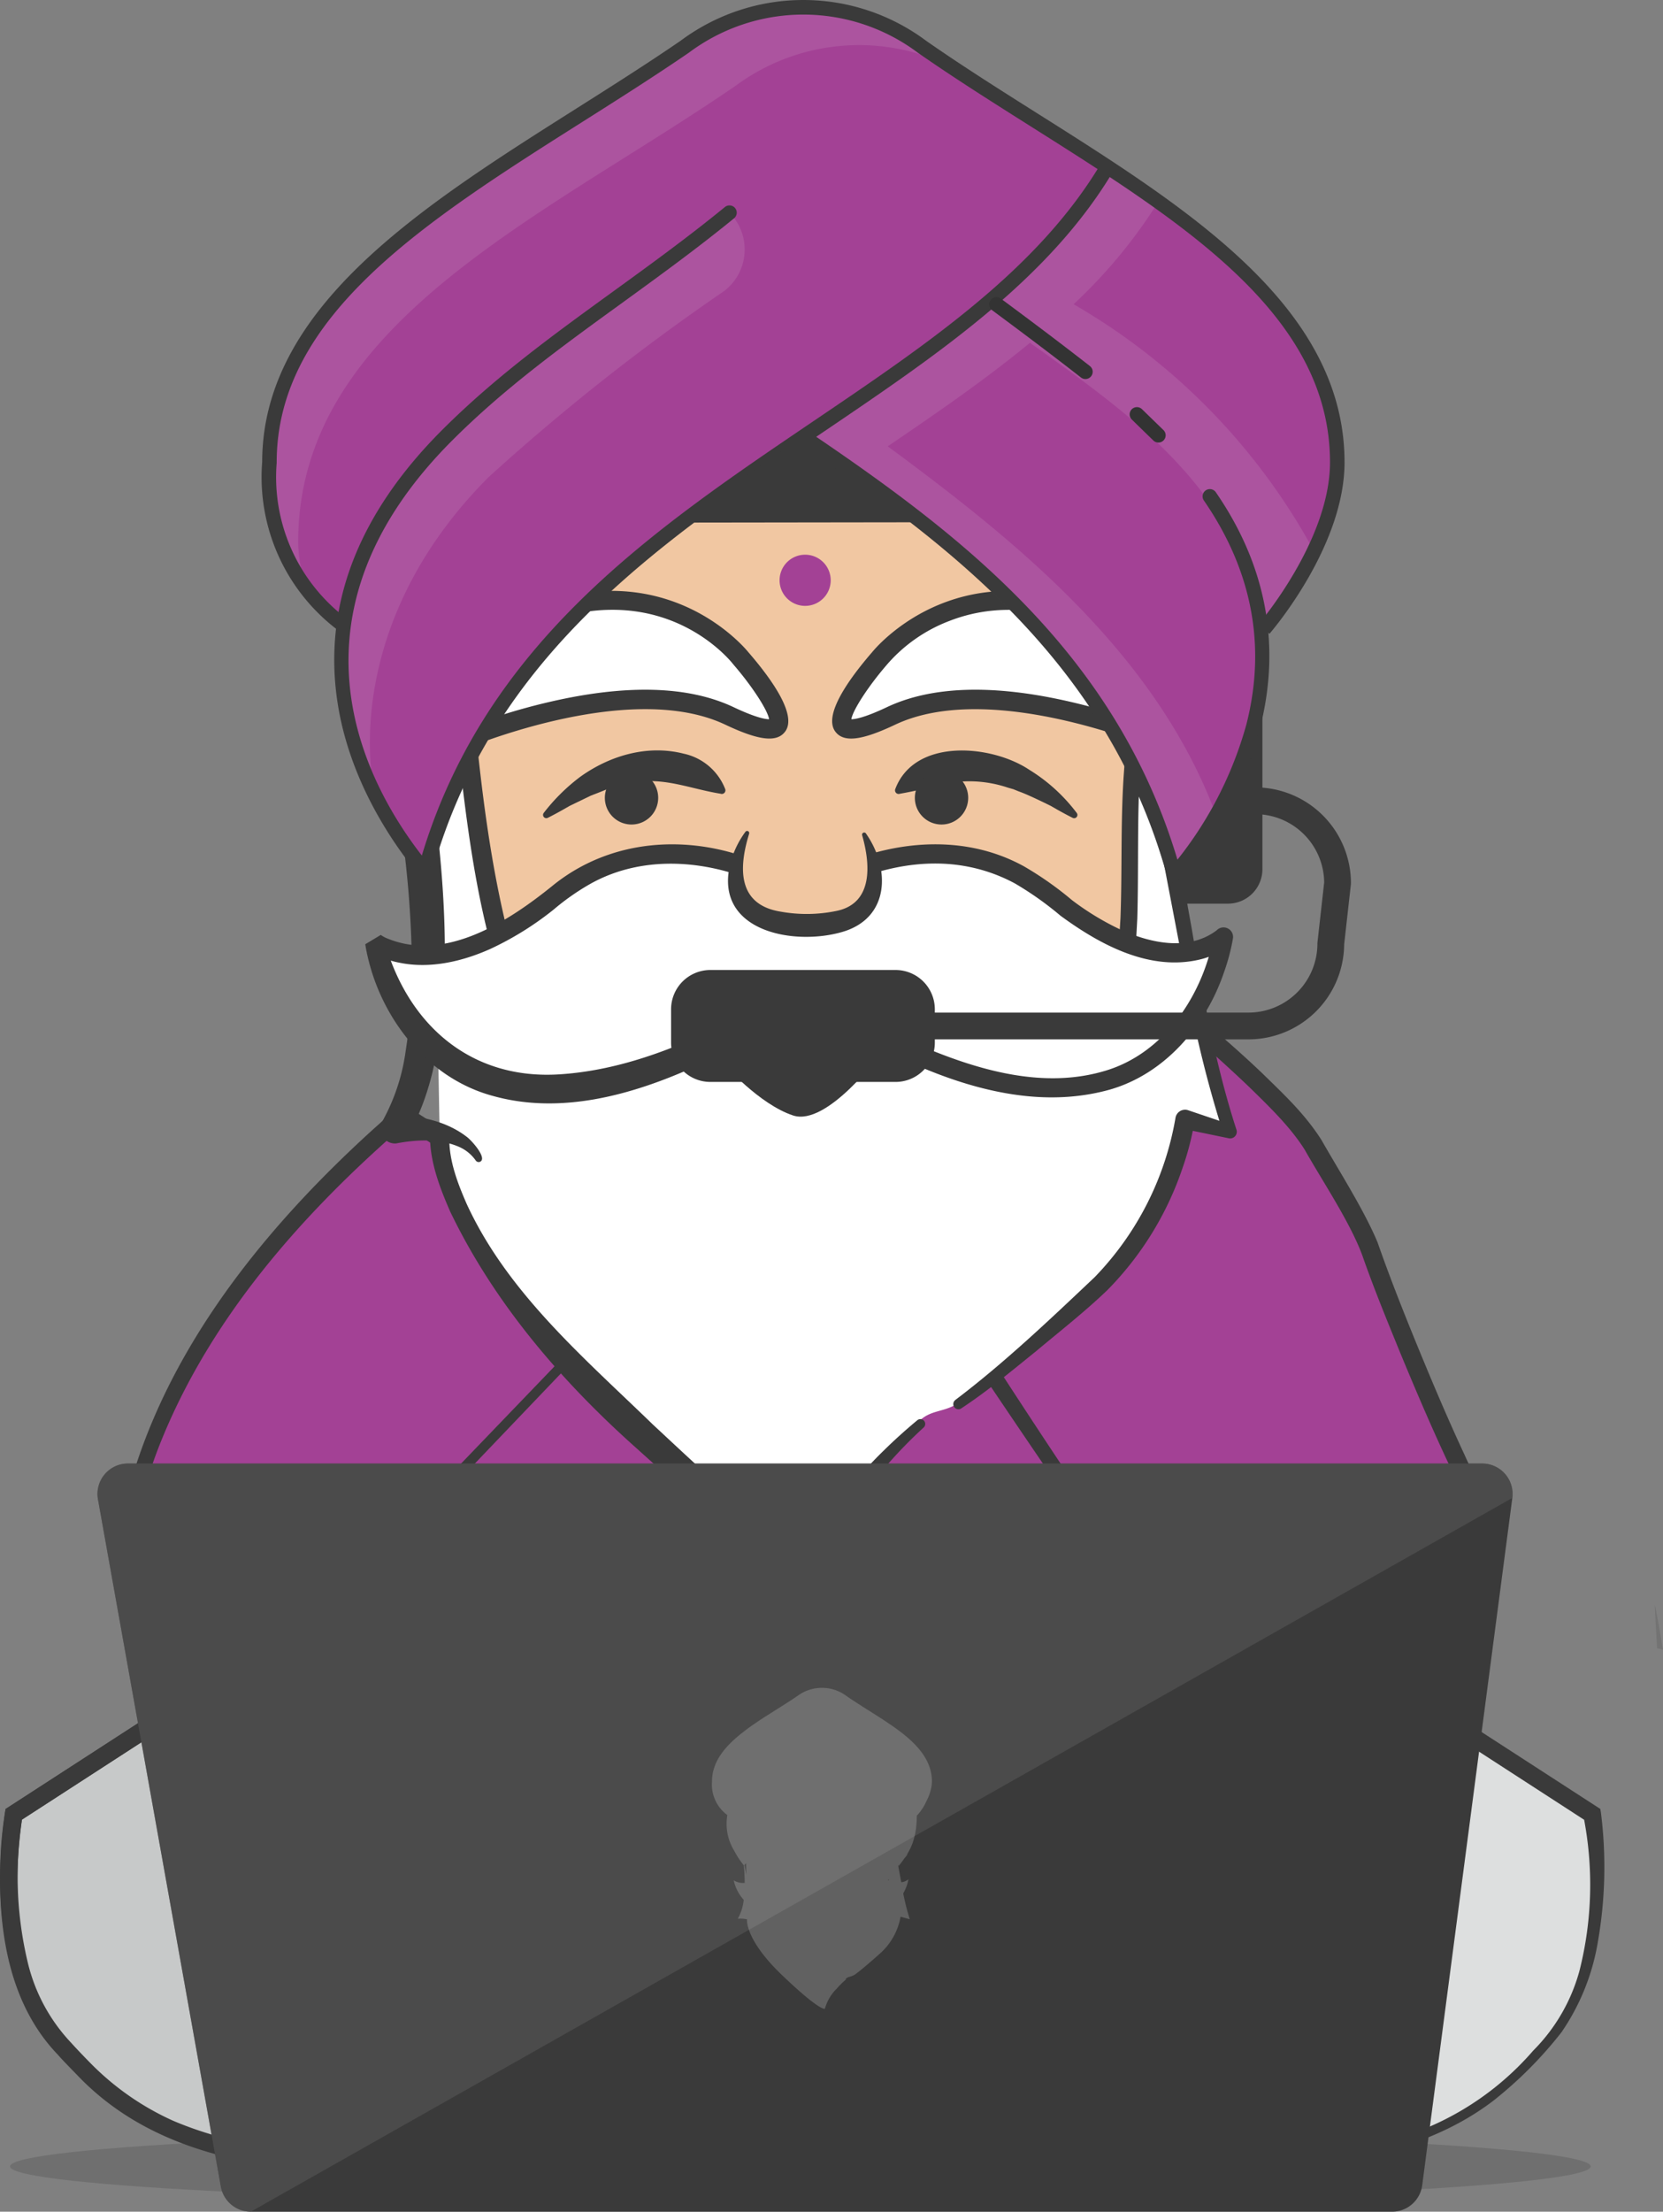
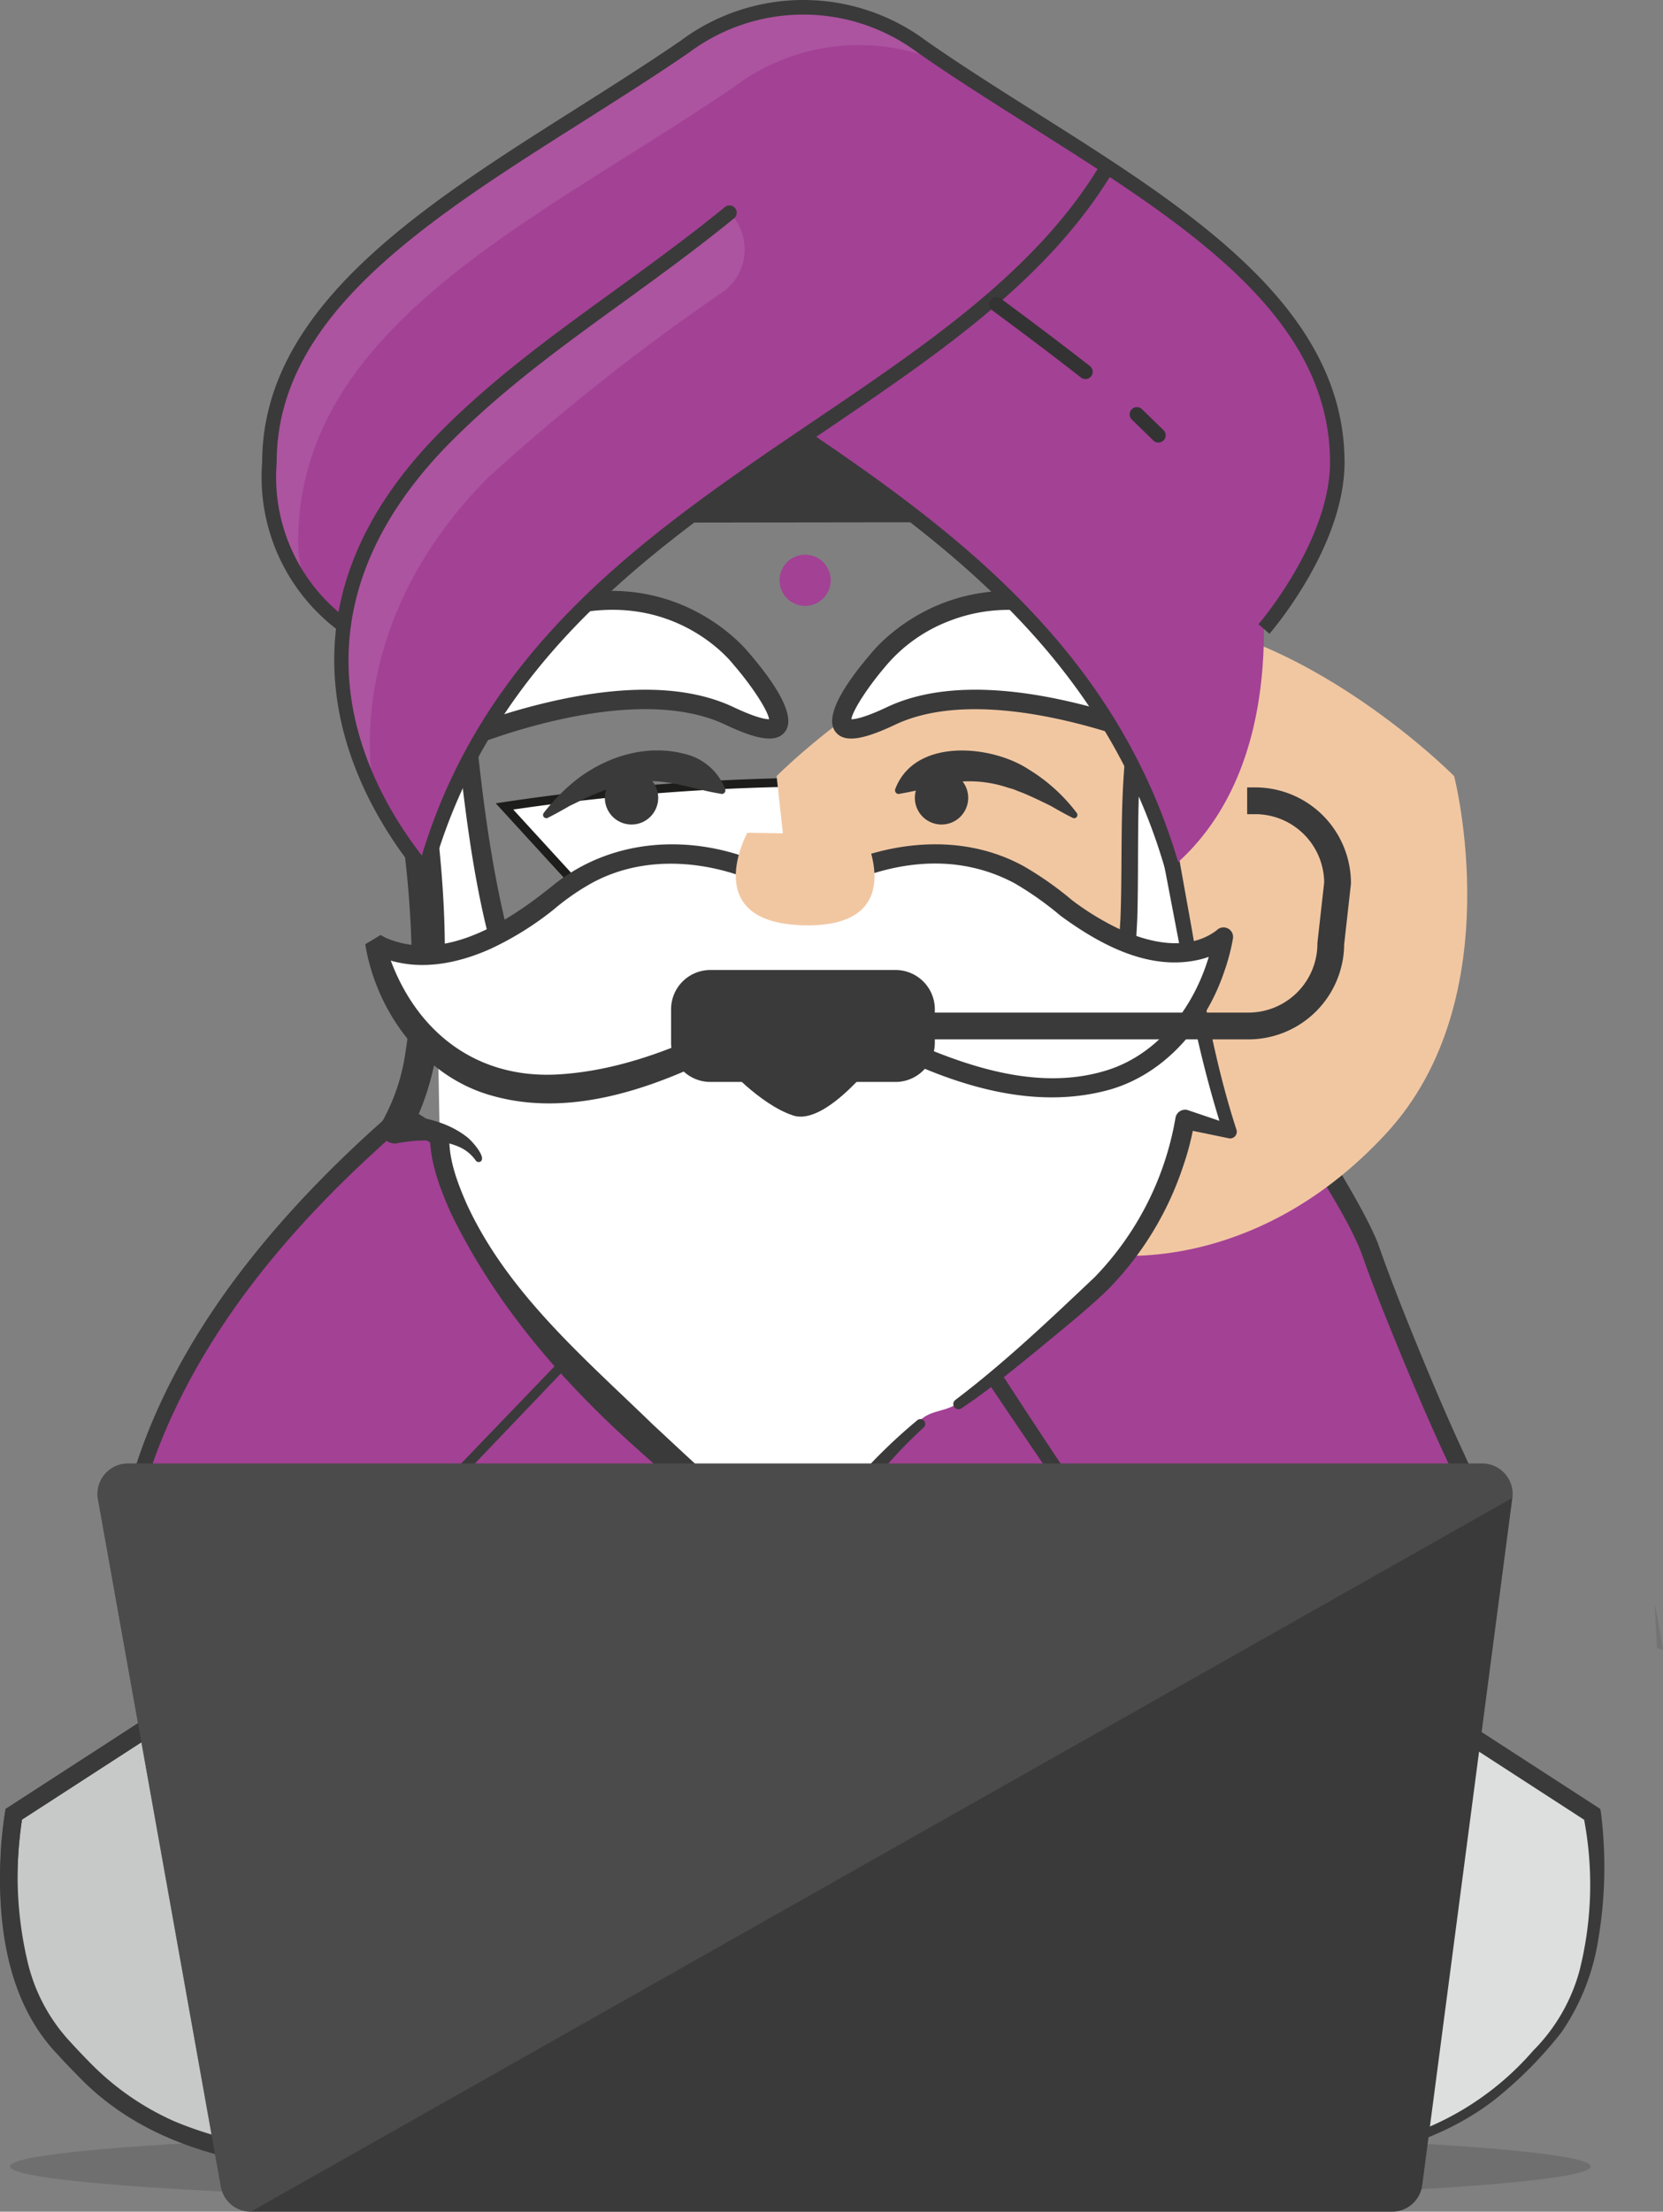
<svg xmlns="http://www.w3.org/2000/svg" id="Gruppe_1102" data-name="Gruppe 1102" width="258.599" height="343.681" viewBox="0 0 258.599 343.681">
  <rect x="0" y="0" width="258.599" height="343.681" fill="#808080" stroke="none" />
  <defs>
    <clipPath id="clip-path">
      <rect id="Rechteck_375" data-name="Rechteck 375" width="258.599" height="343.681" fill="none" />
    </clipPath>
    <clipPath id="clip-path-3">
      <rect id="Rechteck_363" data-name="Rechteck 363" width="245.797" height="11.44" fill="none" />
    </clipPath>
    <clipPath id="clip-path-4">
      <rect id="Rechteck_364" data-name="Rechteck 364" width="212.984" height="78.504" fill="none" />
    </clipPath>
    <clipPath id="clip-path-5">
      <rect id="Rechteck_365" data-name="Rechteck 365" width="182.007" height="27.194" fill="none" />
    </clipPath>
    <clipPath id="clip-path-6">
      <rect id="Rechteck_366" data-name="Rechteck 366" width="1.271" height="6.892" fill="none" />
    </clipPath>
    <clipPath id="clip-path-7">
      <rect id="Rechteck_367" data-name="Rechteck 367" width="123.88" height="27.619" fill="none" />
    </clipPath>
    <clipPath id="clip-path-8">
      <rect id="Rechteck_368" data-name="Rechteck 368" width="119.938" height="22.509" fill="none" />
    </clipPath>
    <clipPath id="clip-path-9">
      <rect id="Rechteck_369" data-name="Rechteck 369" width="95.526" height="109.396" fill="none" />
    </clipPath>
    <clipPath id="clip-path-10">
      <rect id="Rechteck_370" data-name="Rechteck 370" width="62.682" height="90.174" fill="none" />
    </clipPath>
    <clipPath id="clip-path-11">
      <rect id="Rechteck_371" data-name="Rechteck 371" width="106.087" height="87.223" fill="none" />
    </clipPath>
    <clipPath id="clip-path-12">
      <rect id="Rechteck_372" data-name="Rechteck 372" width="220.055" height="116.259" fill="none" />
    </clipPath>
    <clipPath id="clip-path-13">
      <rect id="Rechteck_373" data-name="Rechteck 373" width="34.215" height="49.89" fill="none" />
    </clipPath>
  </defs>
  <g id="Gruppe_1101" data-name="Gruppe 1101" clip-path="url(#clip-path)">
    <g id="Gruppe_1100" data-name="Gruppe 1100">
      <g id="Gruppe_1099" data-name="Gruppe 1099" clip-path="url(#clip-path)">
        <g id="Gruppe_1068" data-name="Gruppe 1068" transform="translate(1.56 330.93)" opacity="0.13">
          <g id="Gruppe_1067" data-name="Gruppe 1067">
            <g id="Gruppe_1066" data-name="Gruppe 1066" clip-path="url(#clip-path-3)">
              <path id="Pfad_2908" data-name="Pfad 2908" d="M248.046,483c0-3.159-55.024-5.72-122.9-5.72S2.25,479.845,2.25,483s55.024,5.72,122.9,5.72,122.9-2.561,122.9-5.72" transform="translate(-2.25 -477.284)" />
            </g>
          </g>
        </g>
        <path id="Pfad_2909" data-name="Pfad 2909" d="M125.471,372.311h85.977L248.2,396.1s4.16,22.9-6.934,35.38-21.032,19.414-58.7,19.414H68.384c-37.673,0-47.611-6.934-58.7-19.414S2.746,396.1,2.746,396.1l36.748-23.786Z" transform="translate(-0.608 -114.165)" fill="#dddfdf" />
        <g id="Gruppe_1071" data-name="Gruppe 1071" transform="translate(1.374 258.146)" opacity="0.1">
          <g id="Gruppe_1070" data-name="Gruppe 1070">
            <g id="Gruppe_1069" data-name="Gruppe 1069" clip-path="url(#clip-path-4)">
              <path id="Pfad_2910" data-name="Pfad 2910" d="M214.966,374.588l-3.518-2.278H39.494L2.746,396.1s-4.16,22.9,6.934,35.38C20.1,443.2,29.506,450.031,61.843,450.814Z" transform="translate(-1.982 -372.311)" />
            </g>
          </g>
        </g>
        <path id="Pfad_2911" data-name="Pfad 2911" d="M124.874,370.294c.395.175,86.04-.126,86.386,0l.345.222L248.352,394.3l.507.329.1.588a67.479,67.479,0,0,1-.488,20.134,34.833,34.833,0,0,1-5.661,14A62.82,62.82,0,0,1,232.192,440c-13.419,10.2-31.7,10.66-47.887,11.016-28.665.116-70.237.044-99.048.177-21.4-.388-50.058,2.608-67.954-10.863a61.3,61.3,0,0,1-7.428-6.83,30.24,30.24,0,0,1-5.943-8.331c-4.261-9.358-4.539-19.9-3.149-29.946l.1-.592L1.4,394.3l36.748-23.786.344-.223c.112-.116,86.165.084,86.386,0m0,2.773H38.9l.754-.223L2.9,396.632s.615-.926.61-.913c-1.394,9.378-1.239,19.614,2.678,28.393a27.483,27.483,0,0,0,5.444,7.754,59.015,59.015,0,0,0,7.069,6.629c12.992,9.96,30.993,10.373,46.753,10.756,28.643.177,70.238.171,99.033.212,16.4-.139,33.046.838,49.161-2.717a44.855,44.855,0,0,0,24.792-14.572,27.942,27.942,0,0,0,7.183-12.4,54.46,54.46,0,0,0,.608-24.053c0-.013.611.916.61.913L210.1,372.845l.754.223Z" transform="translate(-0.011 -113.535)" fill="#3a3a3a" />
        <path id="Pfad_2912" data-name="Pfad 2912" d="M212.973,373.891a9.253,9.253,0,0,1-2.887-1.035c4.166.548-172.239.072-171.2.223l.752-.223L2.892,396.643l.61-.916a57.733,57.733,0,0,0,.851,22.923,27.379,27.379,0,0,0,6.68,12.3c.872.97,2.1,2.244,3.013,3.171A42.3,42.3,0,0,0,26.93,443.1c10.776,4.587,22.687,5.323,34.337,5.712.012,0-.652.145-.649.145,12.407-6.742,24.894-13.154,37.506-19.45,36.661-18.148,77.72-37.767,114.85-55.613m2.769.156c-43.929,22.5-90.012,46.818-134.318,68.23q-9.752,4.7-19.57,9.16l-.367.166-.287-.021c-17.464-.53-36.281-2.111-49.105-15.487-.927-.963-2.231-2.266-3.111-3.274-8-8.311-9.457-20.539-8.867-31.537a58.931,58.931,0,0,1,.754-6.638l.514-.333,36.748-23.786.344-.223c.937-.039,171.827.028,172.771,0a22.187,22.187,0,0,1,4.5,3.742" transform="translate(0 -113.546)" fill="#3a3a3a" />
        <path id="Pfad_2913" data-name="Pfad 2913" d="M49.5,352.9s20.223,24.441,90.714,24.441S231.507,352.9,231.507,352.9l-43.681-53.562H91.449Z" transform="translate(-15.179 -91.789)" fill="#a34195" />
        <g id="Gruppe_1074" data-name="Gruppe 1074" transform="translate(34.322 258.359)" opacity="0.2">
          <g id="Gruppe_1073" data-name="Gruppe 1073">
            <g id="Gruppe_1072" data-name="Gruppe 1072" clip-path="url(#clip-path-5)">
              <path id="Pfad_2914" data-name="Pfad 2914" d="M231.507,375.371s-20.8,24.441-91.295,24.441S49.5,375.371,49.5,375.371l2.156-2.753c6.781,5.928,30.792,22.34,88.556,22.34,57.708,0,82.115-16.377,89.069-22.319Z" transform="translate(-49.5 -372.618)" />
            </g>
          </g>
        </g>
        <path id="Pfad_2915" data-name="Pfad 2915" d="M71.239,249.234c-1.945,2.408-36.849,29-43.08,65.831-1.877,11.1,39.4,70.158,5.255,28.3-.714-.876,16.058,7.64,17.1,23.125s-.462,12.827,1.04,15.486S28.2,358.529,34.444,352.288,109.592,274.1,109.592,274.1L71.239,249.234h0" transform="translate(-8.616 -76.097)" fill="#a34195" />
        <path id="Pfad_2916" data-name="Pfad 2916" d="M71.8,249.545a7.223,7.223,0,0,1-.584.6c-.272.243-1.2,1.1-1.5,1.36C54.7,264.685,41.085,280.259,33.4,298.886a75.936,75.936,0,0,0-4.444,14.945,8.762,8.762,0,0,0,.338,4.69c2.977,9.584,8.875,19.419,13.507,28.371,1.249,2.348,2.512,4.69,3.657,7.1a11.979,11.979,0,0,1,1.143,3.169,1.424,1.424,0,0,1-.419,1.229c-1.1.974-2.418-.309-3.169-1.012-1.946-1.882-3.666-3.924-5.418-5.955-1.959-2.284-4.015-4.8-5.931-7.133-.15-.17-.485-.6-.627-.77.085.372-.815-1.035.43-1.811.84-.187.551-.028.766-.049a2.73,2.73,0,0,1,.3.1A34.325,34.325,0,0,1,48.727,357.12a25.627,25.627,0,0,1,2.384,10.617c.238,3.911.288,7.934.164,11.872a1.46,1.46,0,0,0,.077.384l.1.223c.069.128.217.413.291.541l.08.141c.021.042.058.1.12.235a1,1,0,0,1,.095.517c-.241,1.213-1.643.829-1.342.808a1.55,1.55,0,0,1-.336-.194c-.132-.1-.225-.175-.321-.257a61.843,61.843,0,0,1-4.641-4.883c-2.335-2.678-4.56-5.448-6.637-8.34-2.62-3.871-9.561-13.315-5.411-17.708,10.5-10.713,35.216-36.45,45.9-47.528l14.662-15.243c4.84-5.125,9.958-9.985,14.166-15.716,0-.008.248,2.122.248,2.121L69.976,249.842,68.683,249l.968-1.192.434-.534.217-.267.108-.134.055-.067.027-.033.013-.017.007-.008,0,0,0,0c-.467-.379,4.074,3.29,2.152,1.737Zm-2.146-1.733.861-1.073,2.152,1.738,0,0,0,0-.006.008-.015.017-.026.034-.053.067-.107.135-.216.268-.431.537-.324-2.035,38.353,24.868,1.417.919-1.17,1.2c-5.545,4.452-10.183,9.773-15.1,14.827C78.67,306.4,52.84,333.426,36.449,350.422l-1.858,1.9c-1.573,1.787-.472,4.413.331,6.513a49.661,49.661,0,0,0,5.307,8.894A97.759,97.759,0,0,0,51.25,380.6c.071.061.148.123.2.157.012.015.064.032-.056-.022.34,0-.971-.361-1.211.781,0,.361.06.324.052.358l-.284-.5a3.811,3.811,0,0,1-.541-1.607,132.075,132.075,0,0,0-.474-14.5c-.614-5.958-3.836-11.3-8.069-15.461a31.891,31.891,0,0,0-8.138-5.952c.164-.031-.183.11.6-.062,1.179-.758.338-2.089.451-1.682l.209.256c3.045,3.694,6.57,8.01,9.794,11.534a19.169,19.169,0,0,0,2.748,2.623.581.581,0,0,0-.16-.036.948.948,0,0,0-.743.261.887.887,0,0,0-.281.517c-.953-2.787-3.04-6.358-4.556-9.29L35.8,338.635c-1.642-3.13-3.255-6.281-4.769-9.5a69.436,69.436,0,0,1-3.974-10,11.166,11.166,0,0,1-.4-5.731c4.6-24.8,21.008-45.57,39.255-62.174.883-.8,2.882-2.553,3.738-3.425" transform="translate(-8.107 -75.542)" fill="#3a3a3a" />
        <path id="Pfad_2917" data-name="Pfad 2917" d="M269.64,248.033c3.8,6.495,7.875,13.1,9.014,16.641,1.885,5.869,14.689,37.44,17.462,39.607s-21.39,12.957-10.383,15.3,2.792,12.96,1.978,13.743c-28.616,27.5,3.512,4.948,2.472,20.433s-26.93,9.958-28.433,12.616,10.222-13.248,3.71-19.205c-10.863-9.938-52.032-73.059-52.032-73.059l36.854-45.418s15.561,12.85,19.358,19.345" transform="translate(-65.446 -70.125)" fill="#a34195" />
        <path id="Pfad_2918" data-name="Pfad 2918" d="M270.18,246.406c2.735,4.813,6.571,10.785,8.71,15.877,1.93,5.54,4.212,11.264,6.437,16.685,2.268,5.5,4.592,10.99,7.1,16.356a53.064,53.064,0,0,0,3.538,6.669,1.909,1.909,0,0,0,.377.417c1.438,1.323.157,3.176-.985,4.114-1.738,1.545-3.653,2.8-5.49,4.138a44.575,44.575,0,0,0-5.078,4.037,4.667,4.667,0,0,0-1.346,1.9c.09.311,1.2.667,1.792.782,6.2,1.2,8.285,5.839,5.62,11.4a16.934,16.934,0,0,1-4.208,5.781c-2.631,2.548-5.346,5.211-7.741,7.923a18.078,18.078,0,0,0-2.439,3.307c-.123.232-.155.5-.148.389a.557.557,0,0,0-.166-.305c-.081-.063-.068-.037,0-.019a3.229,3.229,0,0,0,.769.079c4.112-.006,9.645-1.74,12.677,2.248,1.49,2.29,1.2,5.064.561,7.544a11.615,11.615,0,0,1-6.41,7.219c-5.708,2.657-12,2.567-18.043,2.8a14.587,14.587,0,0,0-3.832.449.4.4,0,0,0,.055-.055l.035-.046c.049-.085-.03.053-.034.063s-.017.034,0,0c0-.032.021.049.068-.34-1.272-2.39-2.168-.359-1.853-.9,2.78-3.956,8.294-13.818,3.621-18a73.255,73.255,0,0,1-5.99-6.856c-9.2-11.789-17.656-24.134-26.133-36.426-6.2-8.924-14.552-21.39-20.691-30.488l.637-.786,36.854-45.417.866-1.089,1.094.893c3.581,2.922,7.038,5.937,10.39,9.118,3.409,3.328,6.756,6.409,9.383,10.537m-2.6,1.517c-2.277-3.616-5.7-6.883-8.815-9.923-3.282-3.12-6.69-6.169-10.129-9.111l1.959-.2-36.853,45.418s.081-1.644.086-1.629c12.869,20.065,26.033,39.991,40.192,59.173,3.542,4.661,7.122,9.563,11.243,13.659a7.493,7.493,0,0,1,1.614,2.029c2.864,5.6-1.755,14.773-5.218,19.28.292-.521-.677,1.573-1.946-.883a1.174,1.174,0,0,1,.112-.472,2.594,2.594,0,0,1,.347-.587,3.321,3.321,0,0,1,1.932-.928,26.241,26.241,0,0,1,3.512-.311c5.763-.24,11.861-.19,17.083-2.639a9.161,9.161,0,0,0,5.122-5.744c.561-2.16.906-5.417-1.463-6.456-3.338-1.417-7.323.362-10.907-.315-3.029-.985-1.211-4.119.051-5.679a107.974,107.974,0,0,1,9.317-9.923c.268-.257.95-.925,1.209-1.173a16.711,16.711,0,0,0,2.413-3.825c1.478-3.117,1.314-6.153-2.323-7.268a31.415,31.415,0,0,1-3.344-1c-6.005-3.333,2.623-8.835,5.474-11,2.013-1.56,4.364-2.852,5.962-4.788a.68.68,0,0,0,.012.492.869.869,0,0,0,.229.361c-2-2.059-3.214-5.308-4.585-7.955-2.56-5.441-4.9-10.941-7.2-16.468-2.084-5.1-4.326-10.525-6.14-15.739-1.905-5.154-6.206-11.535-8.949-16.4" transform="translate(-64.688 -69.257)" fill="#3a3a3a" />
        <g id="Gruppe_1077" data-name="Gruppe 1077" transform="translate(257.328 249.452)" opacity="0.1">
          <g id="Gruppe_1076" data-name="Gruppe 1076">
            <g id="Gruppe_1075" data-name="Gruppe 1075" clip-path="url(#clip-path-6)">
              <path id="Pfad_2919" data-name="Pfad 2919" d="M372.4,366.665s-1.271-7.54-1.271-6.847.357,6.623.357,6.623Z" transform="translate(-371.132 -359.773)" />
            </g>
          </g>
        </g>
        <g id="Gruppe_1080" data-name="Gruppe 1080" transform="translate(62.923 267.265)" opacity="0.2">
          <g id="Gruppe_1079" data-name="Gruppe 1079">
            <g id="Gruppe_1078" data-name="Gruppe 1078" clip-path="url(#clip-path-7)">
              <path id="Pfad_2920" data-name="Pfad 2920" d="M152.691,401.1c0-9.224,7.31-12.268,9.638-12.363s38.311-.476,39.385-.856,4.923-2.758,9.4-2.378,3.581,5.326,3.133,7.7-6.982,5.706-11.458,7.323-44.577,12.553-50.1,12.553-45.621-10.936-50.1-12.553-11.01-4.945-11.458-7.323-1.342-7.322,3.133-7.7,8.324,2,9.4,2.378,37.058.761,39.385.856,9.638,3.138,9.638,12.363" transform="translate(-90.751 -385.463)" />
            </g>
          </g>
        </g>
        <path id="Pfad_2921" data-name="Pfad 2921" d="M153.561,403.243a10.952,10.952,0,0,1,9.331-11.267c2.253-.087,37.095-.433,38.135-.78s4.767-2.513,9.1-2.167,3.467,4.854,3.033,7.02-6.76,5.2-11.094,6.674-43.162,11.44-48.506,11.44-44.173-9.967-48.506-11.44-10.66-4.507-11.094-6.674-1.3-6.674,3.033-7.02,8.06,1.82,9.1,2.167,35.881.693,38.135.78a10.952,10.952,0,0,1,9.331,11.267" transform="translate(-28.697 -119.28)" fill="#f7d1a4" />
        <g id="Gruppe_1083" data-name="Gruppe 1083" transform="translate(64.893 272.374)" opacity="0.1">
          <g id="Gruppe_1082" data-name="Gruppe 1082">
            <g id="Gruppe_1081" data-name="Gruppe 1081" clip-path="url(#clip-path-8)">
              <path id="Pfad_2922" data-name="Pfad 2922" d="M203.368,398.036c-9.014,3-44.028,12.6-49.864,12.6s-40.85-9.592-49.864-12.6a33.128,33.128,0,0,1-9.918-5.128,11.244,11.244,0,0,0,.239,4.319c.433,2.167,6.76,5.2,11.094,6.674s43.162,11.44,48.507,11.44,44.173-9.967,48.506-11.44,10.66-4.507,11.094-6.674a11.028,11.028,0,0,0,.22-4.4,33,33,0,0,1-10.014,5.2" transform="translate(-93.593 -392.832)" />
            </g>
          </g>
        </g>
        <path id="Pfad_2923" data-name="Pfad 2923" d="M260.365,186.383h8.779a5.357,5.357,0,0,0,5.358-5.357V155.246a5.358,5.358,0,0,0-5.358-5.358h-8.779a5.358,5.358,0,0,0-5.358,5.358v25.781a5.357,5.357,0,0,0,5.358,5.357" transform="translate(-78.195 -45.962)" fill="#3a3a3a" />
        <path id="Pfad_2924" data-name="Pfad 2924" d="M113.139,179.05a340.065,340.065,0,0,1,101.461,0l-50.73,55.379Z" transform="translate(-34.693 -53.737)" fill="#fff" fill-rule="evenodd" />
        <path id="Pfad_2925" data-name="Pfad 2925" d="M163.269,235.14l-52.088-56.862,1.256-.19a342.256,342.256,0,0,1,101.662,0l1.26.187Zm-49.371-55.9,49.371,53.895,49.367-53.892a341.079,341.079,0,0,0-98.738,0" transform="translate(-34.092 -53.445)" fill="#1d1d1b" />
-         <path id="Pfad_2926" data-name="Pfad 2926" d="M157.282,207.109c-1.54,0-27.417,0-46.825-21.065s-5.853-53.435-5.853-53.435,26.185-26.46,52.678-24.662c26.493-1.8,52.677,24.662,52.677,24.662s8.9,34.4-10.509,55.466-40.628,19.034-42.168,19.033" transform="translate(-30.664 -33.074)" fill="#f1c7a2" fill-rule="evenodd" />
+         <path id="Pfad_2926" data-name="Pfad 2926" d="M157.282,207.109s-5.853-53.435-5.853-53.435,26.185-26.46,52.678-24.662c26.493-1.8,52.677,24.662,52.677,24.662s8.9,34.4-10.509,55.466-40.628,19.034-42.168,19.033" transform="translate(-30.664 -33.074)" fill="#f1c7a2" fill-rule="evenodd" />
        <path id="Pfad_2927" data-name="Pfad 2927" d="M98.192,229.7s-1.308,14.847,26.577,41.486c28.7,27.422,32.193,25.274,32.193,25.274s.942-6.105,8.851-15.121a77.148,77.148,0,0,1,7.153-7.1c2.861-2.511,5.945-.013,10.192-7.868,17.532-32.424,27.884-41.216,27.884-41.216l6.971,1.891a173.863,173.863,0,0,1-5.991-25.39l-1.3-26.85s-4.011,34.49-12.1,39.761-23.256-11.555-42.889-16.79c0,0-33.25,25.255-41.976,15.221s-9.226-37.272-9.226-37.272l-7.249,4.146" transform="translate(-29.828 -53.602)" fill="#fff" fill-rule="evenodd" />
        <path id="Pfad_2928" data-name="Pfad 2928" d="M176.942,269.072c4.894-3.181,18.274-15.058,20.8-17.375a48.487,48.487,0,0,0,14.5-26.9l6.971,1.89A173.73,173.73,0,0,1,213.22,201.3l-3.06-16.476s-5.754-19.526-6.127-14.606c-1.5,19.725,2.9,41.774-11.267,45.828-9.285,2.657-16.211-13.39-35.845-18.626,0,0-35.58,26.319-44.306,16.284s-12.051-47.87-12.051-47.87L91.2,179.391" transform="translate(-27.964 -50.85)" fill="#fff" fill-rule="evenodd" />
        <path id="Pfad_2929" data-name="Pfad 2929" d="M175.842,267.742c7.624-5.76,14.738-12.528,21.671-19.082a46.918,46.918,0,0,0,12.571-24.734,1.512,1.512,0,0,1,1.884-1.245L218.822,225l-1.281,1.358a180.661,180.661,0,0,1-6.242-26.2c-.637-3.348-2.357-12.315-3.015-15.774-1.323-4.088-2.885-9.785-4.934-14.092a3.516,3.516,0,0,0-.309-.505c-.01-.014-.02-.017.032.026a.942.942,0,0,0,.72.191,1.066,1.066,0,0,0,.814-.517c-.51,7.3-.229,15.72-.458,23.463-.367,6.948-.659,14.7-5.64,20.175-2.649,2.7-6.688,4.572-10.5,3.709-3.6-.843-6.533-3.3-9.28-5.441-6.888-5.724-14.118-11-22.857-13.182,0,0,1.283-.244,1.282-.245-3.412,2.479-6.869,4.784-10.421,7-7.2,4.4-14.517,8.612-22.742,10.95-8.642,2.157-12.967.887-16.637-7.653-5.577-13.618-7.312-28.455-8.95-42.965l2.737.723-9.369,13.562a1.5,1.5,0,1,1-2.476-1.711l9.369-13.562a1.511,1.511,0,0,1,2.735.7c1.265,12.221,2.994,24.589,6.583,36.356,1.224,3.531,3.393,10.526,6.979,11.962,8.059,2.539,23.112-6.659,30.18-10.919,3.481-2.174,6.926-4.474,10.223-6.869a1.486,1.486,0,0,1,1.284-.244c9.063,2.3,16.9,7.984,23.857,13.878,5.5,4.481,10.008,7.737,16.049,2.059,4.392-4.882,4.585-11.979,4.981-18.386.274-7.322.007-14.79.5-22.149l.061-.859.033-.441a4.027,4.027,0,0,1,.1-.617,2.147,2.147,0,0,1,.187-.492,1.53,1.53,0,0,1,.313-.407,1.418,1.418,0,0,1,.814-.372,1.454,1.454,0,0,1,.752.127,3.154,3.154,0,0,1,1.275,1.484,66.165,66.165,0,0,1,3.082,8.149c.716,2.214,1.419,4.422,2.061,6.66l1.9,10.558c1.788,10.463,3.653,21.1,6.941,31.2a1.038,1.038,0,0,1-1.281,1.358l-7.088-1.46,1.887-1.263a43.262,43.262,0,0,1-1.876,7.332,49.571,49.571,0,0,1-11.683,18.99c-3.488,3.352-7.441,6.441-11.135,9.538-3.823,3.079-7.529,6.182-11.662,8.9a.8.8,0,0,1-.869-1.337" transform="translate(-27.299 -50.188)" fill="#3a3a3a" />
        <path id="Pfad_2930" data-name="Pfad 2930" d="M98.593,254.875s-1.308,14.847,26.576,41.486c28.7,27.422,32.193,25.274,32.193,25.274s.942-6.105,8.851-15.121c1.062-1.211,2.251-2.475,3.579-3.784q1.64-1.615,3.574-3.318" transform="translate(-30.229 -78.155)" fill="#fff" fill-rule="evenodd" />
        <path id="Pfad_2931" data-name="Pfad 2931" d="M99.434,254.3c-.025,3.564,1.3,7.009,2.719,10.256,6.355,13.79,18.2,23.843,28.923,34.237,6.889,6.4,13.748,12.958,21.392,18.439a16.435,16.435,0,0,0,3.992,2.214,1.373,1.373,0,0,0-.54.2s-.7,1.052-.7,1.053a25.05,25.05,0,0,1,2.933-6.821,56.023,56.023,0,0,1,8.856-11.036c1.67-1.645,3.413-3.208,5.208-4.7a.75.75,0,0,1,.989,1.127,70.786,70.786,0,0,0-9.167,10.161,36.813,36.813,0,0,0-5.5,10.287c-.336.85-.191,1.987-1.037,2.486a1.9,1.9,0,0,1-.867.27c-6.524-.17-23.182-15.6-28.588-20.426-11.468-10.283-21.75-22.345-28.467-36.322-1.613-3.695-3.133-7.628-3.145-11.741a1.507,1.507,0,1,1,3,.318" transform="translate(-29.572 -77.449)" fill="#3a3a3a" />
        <path id="Pfad_2932" data-name="Pfad 2932" d="M93.779,180.289c1.839,14.545,3.538,38.169-4.372,50.913l-2.122-3.446c4.006.166,8.124.921,11.381,3.4.722.487,3.353,3.391,2.118,3.93a.555.555,0,0,1-.656-.2,6.183,6.183,0,0,0-2.52-2.089c-3.031-1.354-6.681-1.181-9.877-.563a2.285,2.285,0,0,1-2.122-3.446,31.155,31.155,0,0,0,3.63-10.986c1.272-8.006,1.082-16.3.451-24.411-.338-4.1-.818-8.266-1.472-12.257a2.812,2.812,0,1,1,5.56-.844" transform="translate(-26.148 -54.548)" fill="#3a3a3a" />
        <path id="Pfad_2933" data-name="Pfad 2933" d="M162.3,232.658s5.5,6.3,10.794,8.044,13.607-9.566,13.877-9.921-7.844-5.43-9.788-9.587-4.424,1.609-4.424,1.609Z" transform="translate(-49.768 -67.365)" fill="#3a3a3a" fill-rule="evenodd" />
        <path id="Pfad_2934" data-name="Pfad 2934" d="M150.646,197.962s20.469-14.858,38.612,0,26.75,6.367,26.75,6.367-6.75,46.219-65.037,8.77h-.649c-58.287,37.449-66.264-7.951-66.264-7.951s9.833,7.672,27.976-7.186,38.612,0,38.612,0" transform="translate(-25.776 -58.678)" fill="#fff" />
        <path id="Pfad_2935" data-name="Pfad 2935" d="M149.107,196.089c10.171-6.877,24.131-9.587,35.268-3.427a52.258,52.258,0,0,1,7.437,5.234,42.2,42.2,0,0,0,7.311,4.469c4.727,2.2,10.744,3.555,15.173.239a1.486,1.486,0,0,1,2.545,1.288,31.757,31.757,0,0,1-1.357,5.131c-2.8,8.317-9.14,15.84-17.791,18.321-16.664,4.652-34.461-5.091-48.191-13.632l.813.239h-.649l.813-.239a111.091,111.091,0,0,1-17.757,10.267c-9.568,4.259-20.478,7.252-30.9,4.359C92.014,225.725,84.913,217,82.475,207.415a26.286,26.286,0,0,1-.555-2.662l2.407-1.447c.027.021.2.134.313.2q.2.115.412.224c9.14,3.994,19.111-2.491,26.1-8.16,8.944-7.192,20.939-7.988,31.38-3.809a40.7,40.7,0,0,1,8.347,4.328,1.505,1.505,0,1,1-1.768,2.436,33.325,33.325,0,0,0-3.686-2.177c-8.832-4.634-19.985-5.96-28.859-.777a36.921,36.921,0,0,0-5.333,3.775,48.328,48.328,0,0,1-9.871,6.138c-4.31,1.927-9.308,3.117-14.088,2.146a12.7,12.7,0,0,1-4.792-1.95l2.407-1.447c3.639,13.053,13.479,21.7,27.431,20.722,13.039-.888,25.258-7.314,36.537-13.776a2.517,2.517,0,0,1,1.462-.239,1.5,1.5,0,0,1,.813.239,123.925,123.925,0,0,0,17.427,9.469c8.893,3.748,18.828,6.584,28.259,3.817,9.329-2.686,15.351-11.8,17.048-21.008l2.545,1.288A11.081,11.081,0,0,1,211.8,207.1c-7.906,1.931-15.648-2.292-21.781-6.788a50.39,50.39,0,0,0-7.065-5,25.673,25.673,0,0,0-7.907-2.726c-7.005-1.2-14.275.573-20.543,3.791a33.045,33.045,0,0,0-3.674,2.179,1.5,1.5,0,0,1-1.72-2.469" transform="translate(-25.12 -58.023)" fill="#3a3a3a" />
        <path id="Pfad_2936" data-name="Pfad 2936" d="M101.588,156.762s26.879-11.881,43-4.252c16.157,7.648,1.783-8.936,1.783-8.936s-14.318-18.583-40.517-2.437" transform="translate(-31.151 -41.256)" fill="#fff" fill-rule="evenodd" />
        <path id="Pfad_2937" data-name="Pfad 2937" d="M100.924,157.617a1.505,1.505,0,0,1-.609-2.882,96.385,96.385,0,0,1,15.724-5.077c11.931-2.753,21.528-2.47,28.526.841,3.5,1.655,4.977,1.873,5.516,1.873h0c-.2-1.373-2.628-5.128-5.516-8.464-.019-.022-.037-.044-.055-.067-.552-.71-13.859-17.28-38.535-2.074a1.5,1.5,0,0,1-1.579-2.563c26.362-16.244,41.573,1.663,42.458,2.75,3.672,4.239,7.635,9.817,5.708,12.354-1.295,1.706-4.072,1.379-9.288-1.09-15.318-7.251-41.483,4.151-41.746,4.268a1.5,1.5,0,0,1-.607.129" transform="translate(-30.485 -40.607)" fill="#3a3a3a" />
        <path id="Pfad_2938" data-name="Pfad 2938" d="M200.753,174.22c3-8.026,14.981-6.941,20.851-3.024a26.777,26.777,0,0,1,7.373,6.7.508.508,0,0,1-.624.772c-1.179-.588-2.3-1.218-3.388-1.85-1.161-.578-3.822-1.867-5.007-2.265l-.825-.336-.847-.243a18.824,18.824,0,0,0-10.687-.4c-2.093.523-3.845.944-6.126,1.349a.563.563,0,0,1-.72-.7" transform="translate(-61.549 -51.577)" fill="#3a3a3a" />
        <path id="Pfad_2939" data-name="Pfad 2939" d="M149.408,174.911c-4.666-.74-8.7-2.589-13.461-1.742l-1.681.3c-.553.165-1.98.584-2.518.736-.8.334-1.688.683-2.506.993l-3.327,1.609c-1.091.632-2.208,1.261-3.387,1.849a.508.508,0,0,1-.625-.771,29.62,29.62,0,0,1,5.656-5.592c4.6-3.305,10.448-5.039,16.094-3.61a8.939,8.939,0,0,1,6.474,5.532.563.563,0,0,1-.72.7" transform="translate(-37.347 -51.57)" fill="#3a3a3a" />
        <path id="Pfad_2940" data-name="Pfad 2940" d="M239.429,156.762s-26.88-11.881-43-4.252c-16.157,7.648-1.783-8.936-1.783-8.936s14.318-18.583,40.516-2.437" transform="translate(-57.88 -41.256)" fill="#fff" fill-rule="evenodd" />
        <path id="Pfad_2941" data-name="Pfad 2941" d="M238.776,157.617a1.5,1.5,0,0,1-.607-.129c-.263-.116-26.443-11.511-41.747-4.268-5.216,2.47-7.992,2.795-9.287,1.09-1.927-2.538,2.036-8.115,5.709-12.354.886-1.091,16.1-18.995,42.457-2.75a1.5,1.5,0,0,1-1.579,2.563c-10.445-6.438-20.119-8.024-28.755-4.712a24.191,24.191,0,0,0-9.78,6.786c-.018.023-.036.045-.055.067-2.889,3.336-5.318,7.091-5.516,8.464h0c.539,0,2.02-.218,5.516-1.873,7-3.311,16.6-3.6,28.526-.841a96.375,96.375,0,0,1,15.725,5.077,1.505,1.505,0,0,1-.609,2.882" transform="translate(-57.229 -40.607)" fill="#3a3a3a" />
        <path id="Pfad_2942" data-name="Pfad 2942" d="M161.9,7.784a31,31,0,0,0-36.9,0C96.448,27.341,60.424,42.793,60.424,75.08,60.992,83.355,65.241,92.923,72,97.728c-3.275,16.328,6.273,29.566,12.085,37.084a116.325,116.325,0,0,1,43.266-55.119h32.61c19.834,11.577,34.074,38.434,40.761,55.684,6.089-5.12,14.355-15.618,14.355-37.112,5.686-5.625,11.206-17.912,11.442-25.906C226.475,43.208,189.9,27.3,161.9,7.784" transform="translate(-18.528 -0.52)" fill="#a34195" />
        <g id="Gruppe_1086" data-name="Gruppe 1086" transform="translate(108.823 25.945)" opacity="0.1" style="isolation: isolate">
          <g id="Gruppe_1085" data-name="Gruppe 1085">
            <g id="Gruppe_1084" data-name="Gruppe 1084" clip-path="url(#clip-path-9)">
-               <path id="Pfad_2943" data-name="Pfad 2943" d="M215.076,58.754A79.739,79.739,0,0,0,228.26,42.815c-2.537-1.8-5.212-3.6-7.933-5.4C207,59.79,180.52,73.119,156.951,90.647H171.8q4.043-2.838,8.116-5.586l1.525,1.136c20.8,15.268,40.392,33.22,48.88,60.618a76.809,76.809,0,0,0,7.116-8.128c-9.279-25.573-31.354-43.162-51.265-57.86,7.74-5.245,15.292-10.459,22.119-16.084,16.3,11.618,32.055,22.693,36.385,44.476,0-1.845,2.171-2.705,2.171-4.689a32.27,32.27,0,0,0,5.627-7.38,98.479,98.479,0,0,0-37.4-38.4" transform="translate(-156.95 -37.419)" fill="#fff" />
-             </g>
+               </g>
          </g>
        </g>
        <g id="Gruppe_1089" data-name="Gruppe 1089" transform="translate(53.116 33.048)" opacity="0.1" style="isolation: isolate">
          <g id="Gruppe_1088" data-name="Gruppe 1088">
            <g id="Gruppe_1087" data-name="Gruppe 1087" clip-path="url(#clip-path-10)">
              <path id="Pfad_2944" data-name="Pfad 2944" d="M136.926,47.664c-15.083,12.315-30.719,21.4-43.911,34.594-21.4,21.4-17.989,42.02-11.347,55.58-2.4-13.837,1.384-32.657,17.8-49.077A337.819,337.819,0,0,1,136.1,59.841a8.118,8.118,0,0,0,1.526-11.378,7.944,7.944,0,0,0-.7-.8" transform="translate(-76.607 -47.664)" fill="#fff" />
            </g>
          </g>
        </g>
        <g id="Gruppe_1092" data-name="Gruppe 1092" transform="translate(41.896 1.175)" opacity="0.1" style="isolation: isolate">
          <g id="Gruppe_1091" data-name="Gruppe 1091">
            <g id="Gruppe_1090" data-name="Gruppe 1090" clip-path="url(#clip-path-11)">
              <path id="Pfad_2945" data-name="Pfad 2945" d="M64.9,84.721c0-33.994,37.961-50.276,67.988-70.848a32.287,32.287,0,0,1,33.625-2.952c-1.568-1.015-3.09-2.076-4.612-3.137a31,31,0,0,0-36.9,0C96.448,27.341,60.424,42.793,60.424,75.08a23.62,23.62,0,0,0,4.935,13.838,21.789,21.789,0,0,1-.461-4.2" transform="translate(-60.424 -1.695)" fill="#fff" />
            </g>
          </g>
        </g>
        <path id="Pfad_2946" data-name="Pfad 2946" d="M94.85,147.319a1.143,1.143,0,0,1-.3-.042,1.127,1.127,0,0,1-.785-1.389c9.541-34.349,35.946-52.207,61.482-69.479C173.2,64.265,190.16,52.8,199.967,36.342a1.129,1.129,0,0,1,1.939,1.155c-10.065,16.886-27.228,28.494-45.4,40.783-25.2,17.042-51.253,34.665-60.573,68.213a1.129,1.129,0,0,1-1.086.826" transform="translate(-28.739 -10.975)" fill="#3a3a3a" />
        <path id="Pfad_2947" data-name="Pfad 2947" d="M215.391,98.484l-1.708-1.476c.111-.128,11.12-13.014,11.12-25.168,0-22.833-22.608-37.1-46.544-52.205-5.858-3.7-11.915-7.518-17.547-11.444a29.718,29.718,0,0,0-35.584-.019c-5.348,3.664-10.993,7.236-16.452,10.69C84.164,34.37,61.011,49.019,61.011,71.839c0,.032,0,.063,0,.095A27.49,27.49,0,0,0,72.125,96.3L70.794,98.12a29.763,29.763,0,0,1-12.04-26.328c.033-24.036,24.781-39.7,48.716-54.838,5.441-3.444,11.069-7,16.349-10.62a31.933,31.933,0,0,1,38.21.024c5.564,3.877,11.6,7.685,17.435,11.367,23.4,14.766,47.6,30.036,47.6,54.114,0,13-11.194,26.094-11.67,26.644" transform="translate(-17.986 0)" fill="#3a3a3a" />
        <path id="Pfad_2948" data-name="Pfad 2948" d="M171.6,97.557l-19.381,13.566,38.687-.052Z" transform="translate(-46.675 -29.915)" fill="#3a3a3a" />
        <path id="Pfad_2949" data-name="Pfad 2949" d="M88.959,150.46a1.127,1.127,0,0,1-.869-.408c-3.937-4.747-10.816-14.57-12.655-27.025-2.2-14.911,3.276-29.064,16.278-42.067,8.218-8.218,17.193-14.721,26.694-21.606,5.686-4.121,11.567-8.382,17.3-13.064a1.128,1.128,0,1,1,1.427,1.748c-5.784,4.723-11.691,9-17.4,13.143C110.3,68.013,101.4,74.465,93.309,82.556,64.561,111.3,81.3,138.327,89.827,148.611a1.129,1.129,0,0,1-.868,1.849" transform="translate(-22.986 -14.116)" fill="#3a3a3a" />
-         <path id="Pfad_2950" data-name="Pfad 2950" d="M262.84,170.693a1.129,1.129,0,0,1-.859-1.86A58.975,58.975,0,0,0,274.057,146.2c3.135-12.216.908-23.945-6.622-34.861a1.129,1.129,0,0,1,1.858-1.281c18.965,27.493.514,53.059-5.593,60.241a1.128,1.128,0,0,1-.861.4" transform="translate(-80.251 -33.597)" fill="#3a3a3a" />
        <path id="Pfad_2951" data-name="Pfad 2951" d="M257.829,96.758a1.125,1.125,0,0,1-.787-.32l-3.321-3.228a1.129,1.129,0,1,1,1.574-1.618l3.321,3.228a1.129,1.129,0,0,1-.787,1.938" transform="translate(-77.696 -27.988)" fill="#333" />
        <path id="Pfad_2952" data-name="Pfad 2952" d="M236.812,79.32a1.118,1.118,0,0,1-.693-.239c-3.976-3.1-8.237-6.326-13.814-10.453a1.128,1.128,0,1,1,1.342-1.815c5.593,4.139,9.868,7.374,13.86,10.488a1.129,1.129,0,0,1-.695,2.018" transform="translate(-68.027 -20.42)" fill="#333" />
        <path id="Pfad_2953" data-name="Pfad 2953" d="M237.614,166.617a1.129,1.129,0,0,1-1.086-.826c-8.985-32.365-32.8-50.714-56.429-66.735a1.128,1.128,0,0,1,1.266-1.868c23.973,16.256,48.148,34.9,57.337,68a1.127,1.127,0,0,1-.785,1.389,1.144,1.144,0,0,1-.3.042" transform="translate(-55.073 -29.742)" fill="#3a3a3a" />
        <path id="Pfad_2954" data-name="Pfad 2954" d="M166.806,186.644s-7.712,14.056,8.884,14.375c16.635.32,9.273-14.123,9.273-14.123" transform="translate(-50.6 -57.232)" fill="#f1c7a2" fill-rule="evenodd" />
-         <path id="Pfad_2955" data-name="Pfad 2955" d="M166.554,186.674c-1.675,5.424-1.76,11.038,4.927,12.1a22.808,22.808,0,0,0,8.656-.114c5.72-1.17,5.29-7.207,4-11.746a.33.33,0,0,1,.58-.3c3.825,5.457,3.714,13.134-3.639,15.3-7.553,2.217-19.858-.053-17.514-10.364a14.426,14.426,0,0,1,2.422-5.193.327.327,0,0,1,.566.311" transform="translate(-50.066 -57.107)" fill="#3a3a3a" />
        <path id="Pfad_2956" data-name="Pfad 2956" d="M182.788,128.294a3.976,3.976,0,1,1-3.976-3.976,3.976,3.976,0,0,1,3.976,3.976" transform="translate(-53.612 -38.121)" fill="#a34195" fill-rule="evenodd" />
        <path id="Pfad_2957" data-name="Pfad 2957" d="M143.946,176.973a4.147,4.147,0,1,1-4.147-4.147,4.147,4.147,0,0,1,4.147,4.147" transform="translate(-41.596 -52.995)" fill="#3a3a3a" fill-rule="evenodd" />
        <path id="Pfad_2958" data-name="Pfad 2958" d="M213.472,176.973a4.147,4.147,0,1,1-4.147-4.147,4.147,4.147,0,0,1,4.147,4.147" transform="translate(-62.916 -52.995)" fill="#3a3a3a" fill-rule="evenodd" />
        <path id="Pfad_2959" data-name="Pfad 2959" d="M250.208,215.622H182.822v-4.16h67.386a10.723,10.723,0,0,0,10.711-10.711l.013-.232,1.041-9.29a10.724,10.724,0,0,0-10.71-10.6h-1.268v-4.16h1.268a14.888,14.888,0,0,1,14.871,14.871l-.013.232-1.042,9.3a14.887,14.887,0,0,1-14.871,14.751" transform="translate(-56.06 -54.112)" fill="#3a3a3a" />
        <path id="Pfad_2960" data-name="Pfad 2960" d="M185.413,234.788h-28.8a6.107,6.107,0,0,1-6.106-6.107V223.5a6.106,6.106,0,0,1,6.106-6.106h28.8a6.107,6.107,0,0,1,6.107,6.106v5.181a6.107,6.107,0,0,1-6.107,6.107" transform="translate(-46.153 -66.662)" fill="#3a3a3a" />
        <path id="Pfad_2961" data-name="Pfad 2961" d="M223.167,444.259H45.7a4.731,4.731,0,0,1-4.657-3.9l-19.109-106.8A4.731,4.731,0,0,1,26.59,328H237.181a4.731,4.731,0,0,1,4.691,5.346l-14.013,106.8a4.732,4.732,0,0,1-4.691,4.116" transform="translate(-6.702 -100.578)" fill="#3a3a3a" />
        <g id="Gruppe_1095" data-name="Gruppe 1095" transform="translate(15.155 227.423)" opacity="0.45">
          <g id="Gruppe_1094" data-name="Gruppe 1094">
            <g id="Gruppe_1093" data-name="Gruppe 1093" clip-path="url(#clip-path-12)">
              <path id="Pfad_2962" data-name="Pfad 2962" d="M45.7,444.259a4.731,4.731,0,0,1-4.657-3.9l-19.109-106.8A4.731,4.731,0,0,1,26.59,328H237.181a4.731,4.731,0,0,1,4.691,5.346" transform="translate(-21.857 -328.001)" fill="#606060" />
            </g>
          </g>
        </g>
        <g id="Gruppe_1098" data-name="Gruppe 1098" transform="translate(110.709 262.28)" opacity="0.2">
          <g id="Gruppe_1097" data-name="Gruppe 1097">
            <g id="Gruppe_1096" data-name="Gruppe 1096" clip-path="url(#clip-path-13)">
-               <path id="Pfad_2963" data-name="Pfad 2963" d="M193.131,395.662a7.138,7.138,0,0,0,.731-2.517c0-.015,0-.028,0-.042s0-.033,0-.048c.006-.08.013-.159.016-.235a6.939,6.939,0,0,0-.571-2.746c-.913-2.158-2.852-3.938-5.164-5.591l-.009-.006c-2.1-1.5-4.5-2.9-6.722-4.38l-.024-.016q-.411-.275-.813-.555a6.38,6.38,0,0,0-7.6,0c-2.724,1.866-5.778,3.55-8.271,5.482-2.887,2.2-5.023,4.632-5.023,7.812a5.857,5.857,0,0,0,2.108,5.007c.089.076.181.148.275.215v0a7.949,7.949,0,0,0,1.069,5.546,12.771,12.771,0,0,0,1.495,2.262c.071.775.132,1.729.135,2.731a2.7,2.7,0,0,1-1.708-.4,6.63,6.63,0,0,0,1.554,3.031,7.461,7.461,0,0,1-.92,2.934,4.878,4.878,0,0,1,1.441.1v.031a1.179,1.179,0,0,0,0,.136c-.01.174-.1,3.21,5.472,8.532,5.91,5.645,6.628,5.2,6.628,5.2a7.059,7.059,0,0,1,1.822-3.113q.328-.373.736-.779.338-.333.736-.683l-.087-.051.087-.077c.361-.317.741-.246,1.181-.518l.021.021c1.007-.655,3.761-3.1,4.282-3.577A9.986,9.986,0,0,0,189,413.839l1.435.39a35.331,35.331,0,0,1-1.021-4.02,6.829,6.829,0,0,0,.813-2.194,2.089,2.089,0,0,1-1.12.467l-.467-2.512,0,.006c0-.011-.006-.021-.009-.031l-.018-.1.058-.057-.021.228a13.262,13.262,0,0,0,.908-1.2c.19-.225.361-.438.476-.6l-.026-.068a9.248,9.248,0,0,0,1.269-3.28,9,9,0,0,0,.164-1.1,15.381,15.381,0,0,0,.083-1.622,8.437,8.437,0,0,0,1.578-2.439c.008-.016.019-.031.028-.046l0-.006m-5.955,12.31c0,.076-.01.153-.015.228l-.087-.035c.035-.064.069-.128.1-.193m-22.45-2.274,0,.015v0Zm.012.1.242-.249.033,1.79Z" transform="translate(-159.67 -378.273)" fill="#fff" fill-rule="evenodd" />
-             </g>
+               </g>
          </g>
        </g>
      </g>
    </g>
  </g>
</svg>